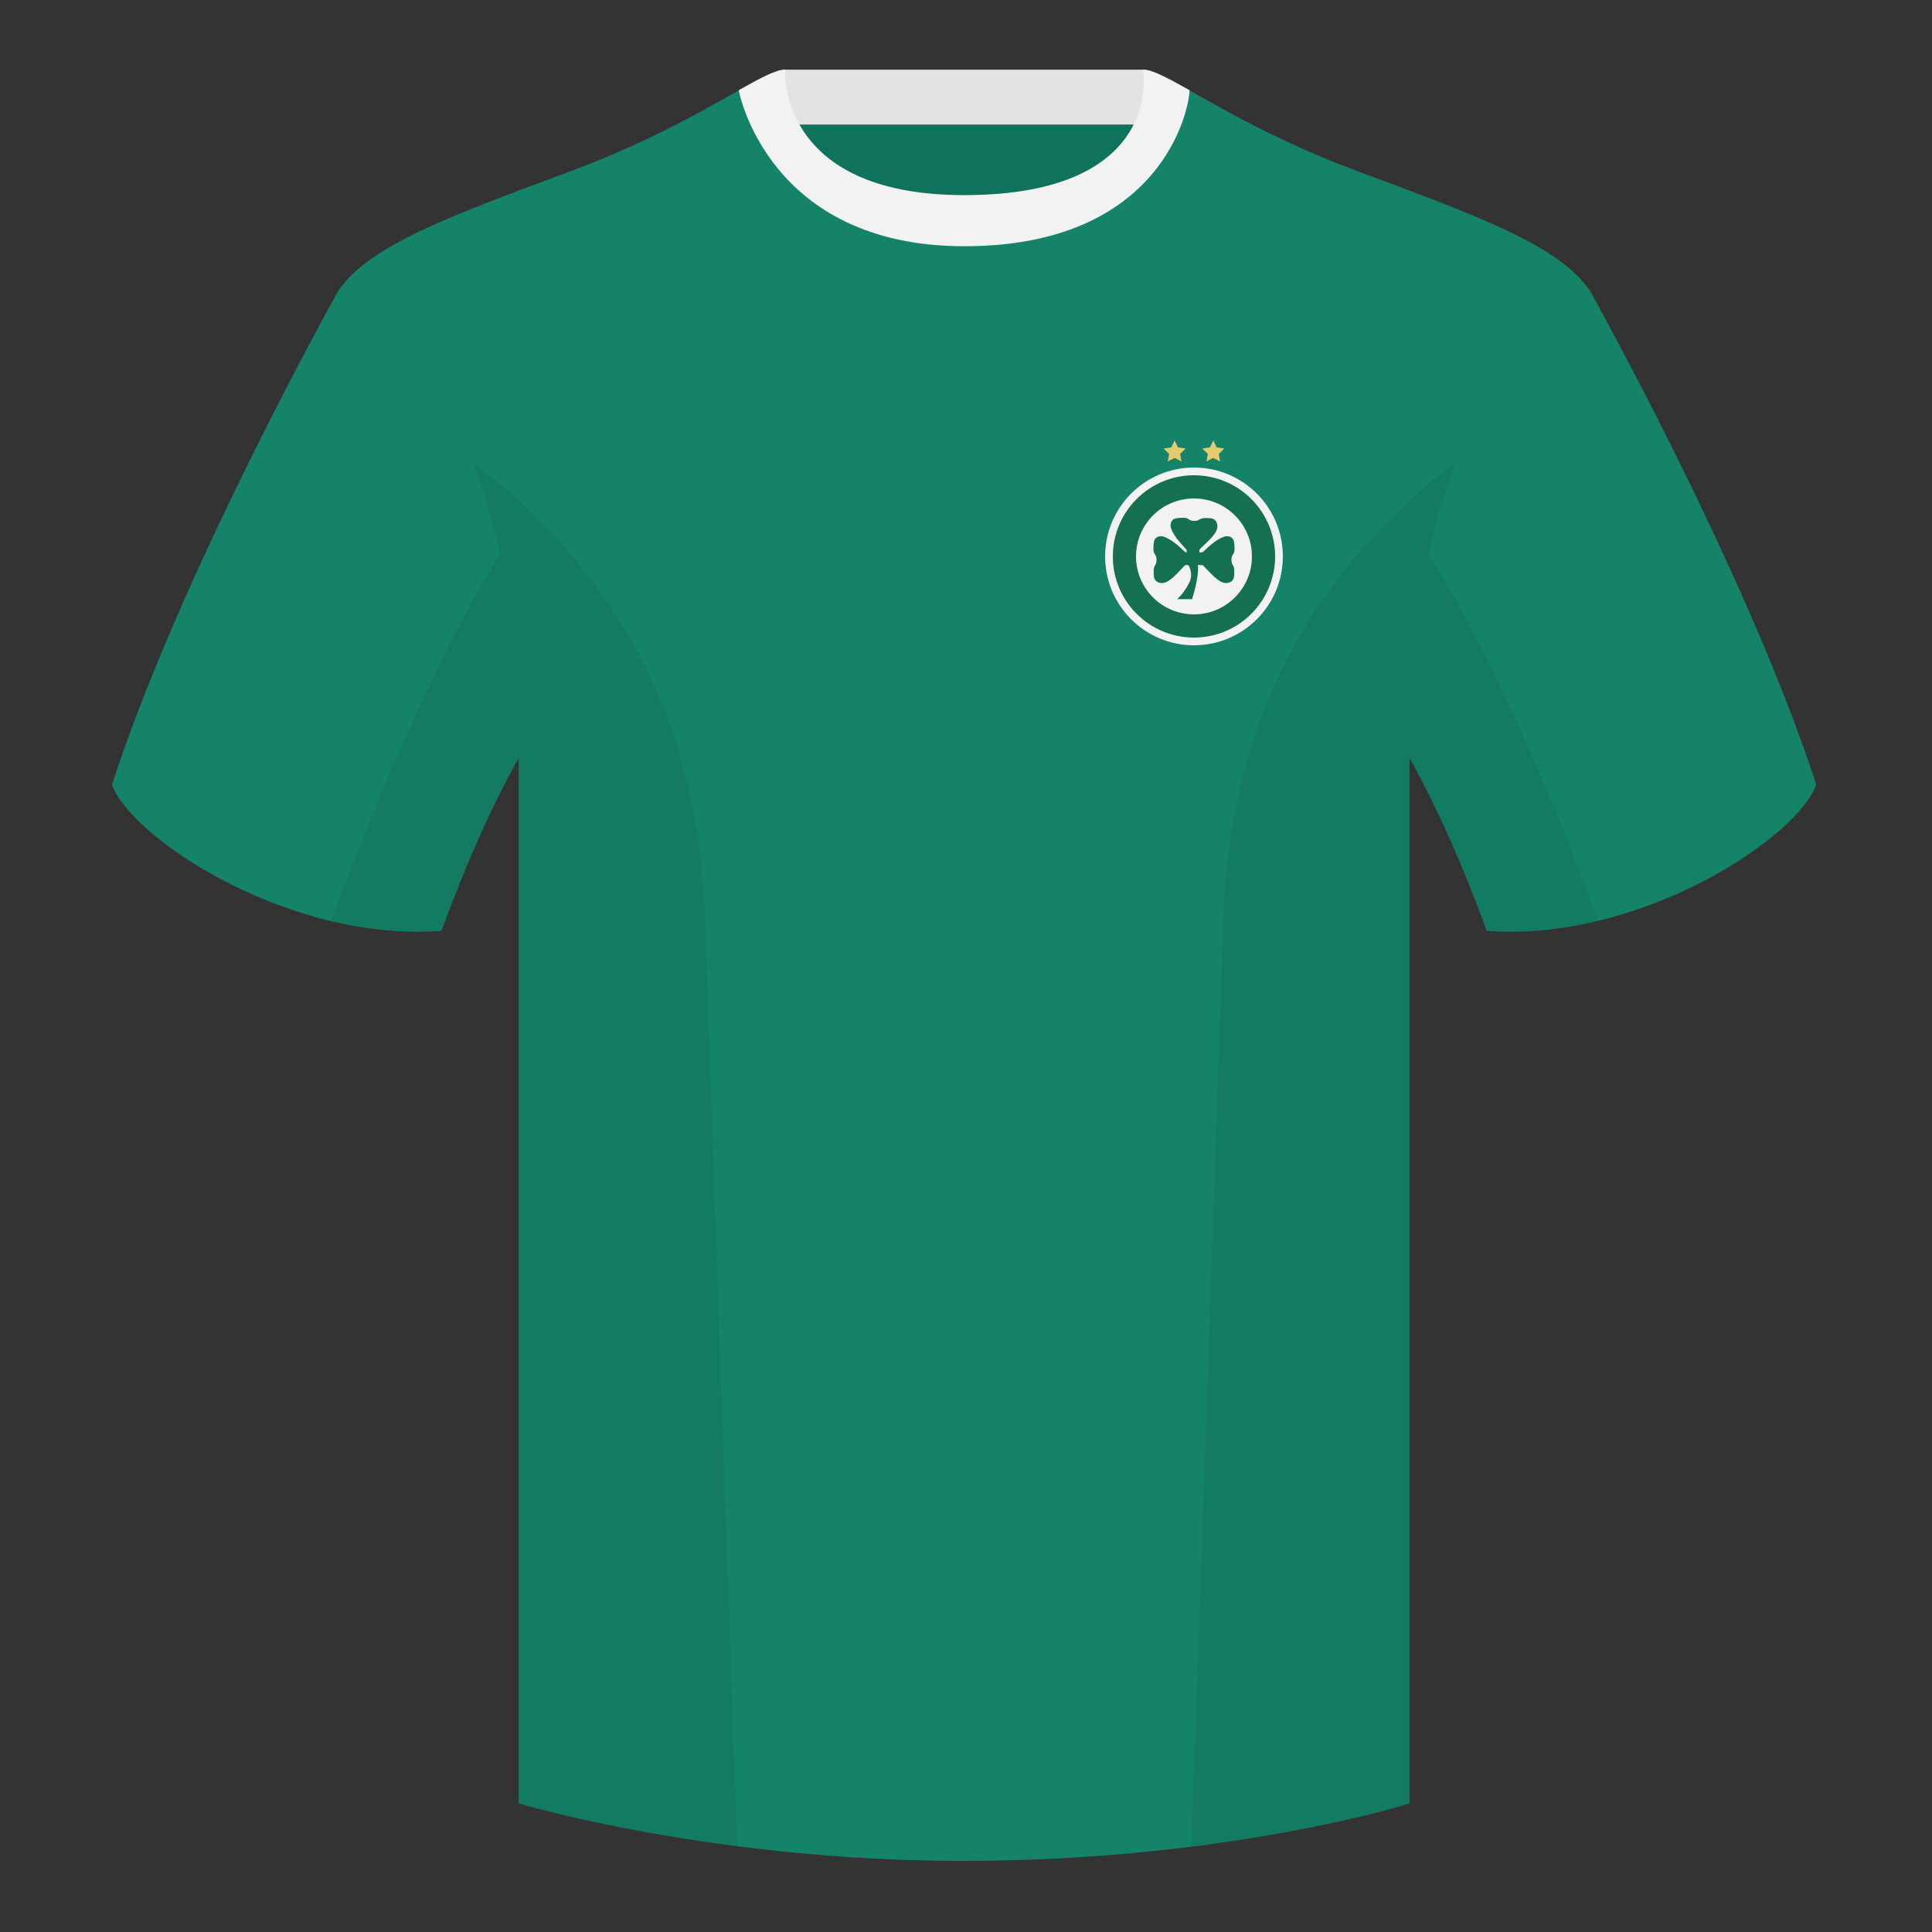
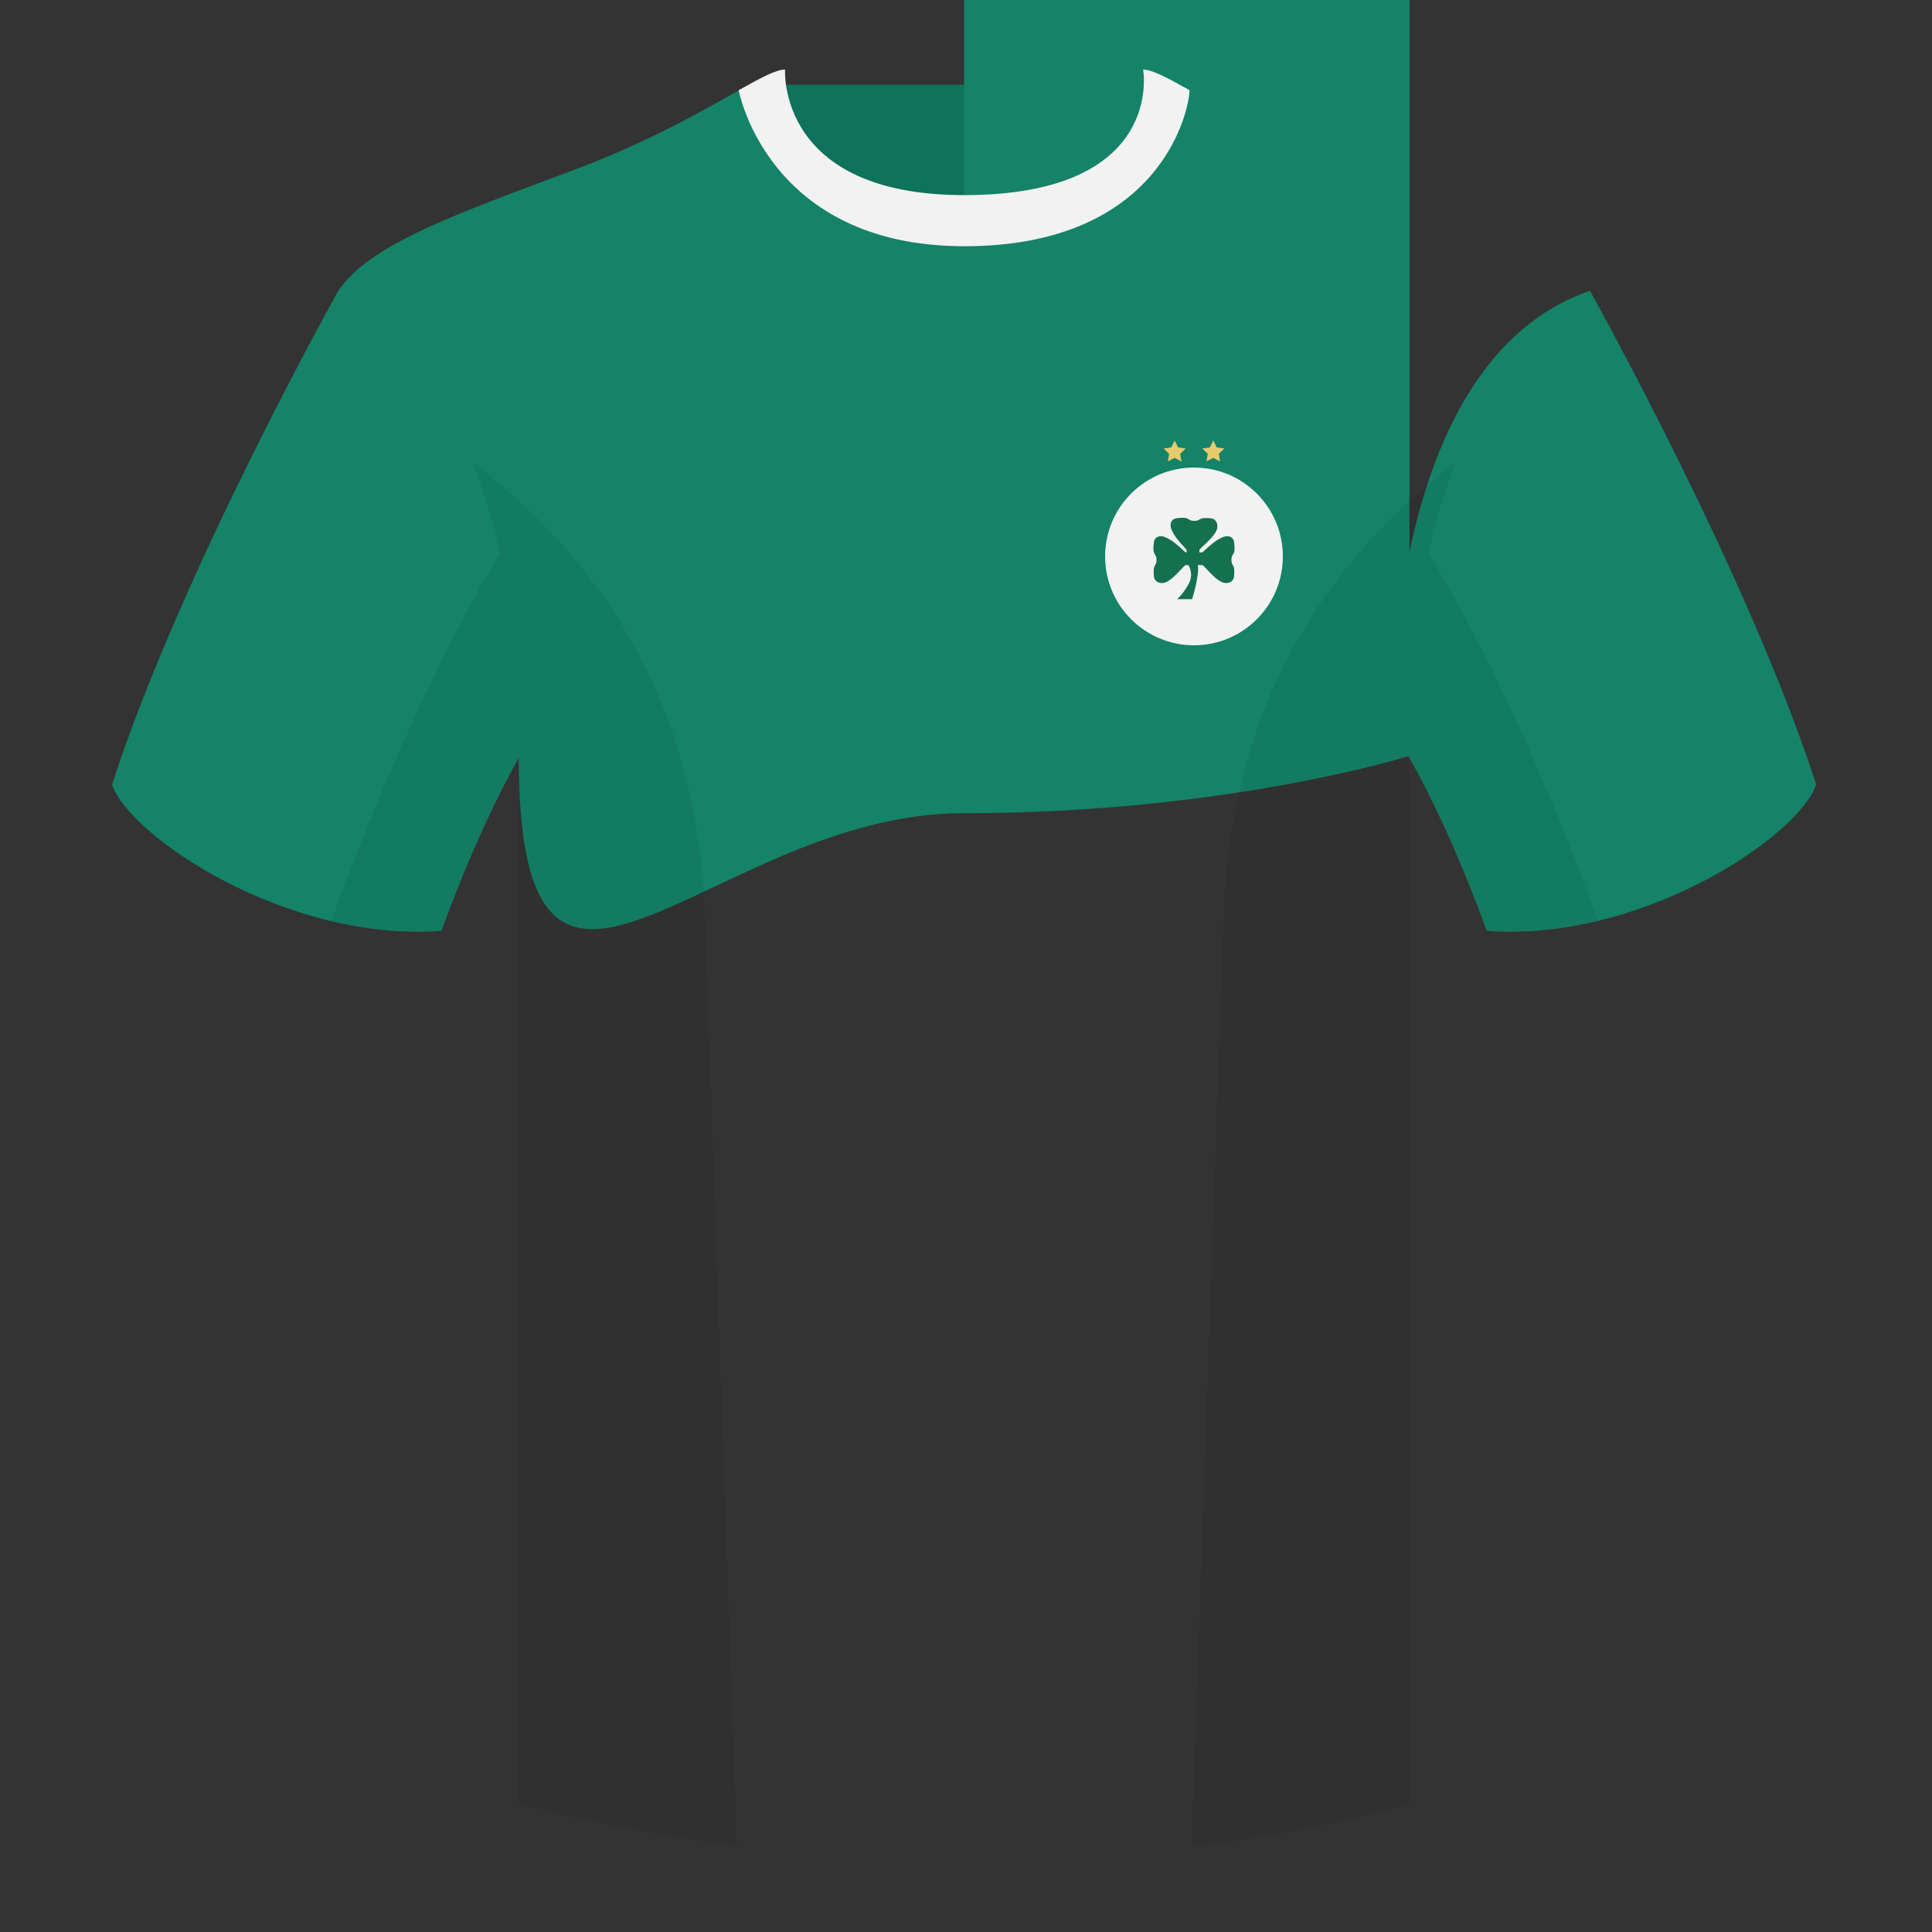
<svg xmlns="http://www.w3.org/2000/svg" width="500" height="500" viewBox="0 0 500 500" fill="none">
  <rect x="0" y="0" width="500" height="500" fill="#333333" stroke="none" />
  <path fill-rule="evenodd" clip-rule="evenodd" d="M203.004 109.223h93.643V21.928h-93.643v87.295z" fill="#0F725A" />
-   <path fill-rule="evenodd" clip-rule="evenodd" d="M202.863 32.228h93.459v-14.2h-93.459v14.2z" fill="#E3E3E3" />
  <path fill-rule="evenodd" clip-rule="evenodd" d="M87.547 75.258S46.785 148.059 29 203.029c4.445 13.375 45.208 40.86 85.232 37.885 13.34-36.4 24.46-52 24.46-52s2.963-95.085-51.145-113.656zm323.926 0s40.763 72.8 58.547 127.77c-4.444 13.375-45.207 40.86-85.232 37.885-13.339-36.4-24.459-52-24.459-52s-2.964-95.085 51.144-113.656z" fill="#148368" />
-   <path fill-rule="evenodd" clip-rule="evenodd" d="M249.51 57.703c-50.081 0-47.798-39.469-48.742-39.14-7.516 2.619-24.133 14.937-52.439 25.495-31.873 11.885-52.626 19.315-60.782 31.2 11.115 8.915 46.694 28.97 46.694 120.344v271.14s49.658 14.856 114.885 14.856c68.929 0 115.649-14.856 115.649-14.856v-271.14c0-91.375 35.579-111.43 46.699-120.344-8.157-11.885-28.91-19.315-60.782-31.2-28.36-10.577-44.982-22.919-52.479-25.509-.927-.32 4.178 39.154-48.703 39.154z" fill="#148368" />
+   <path fill-rule="evenodd" clip-rule="evenodd" d="M249.51 57.703c-50.081 0-47.798-39.469-48.742-39.14-7.516 2.619-24.133 14.937-52.439 25.495-31.873 11.885-52.626 19.315-60.782 31.2 11.115 8.915 46.694 28.97 46.694 120.344s49.658 14.856 114.885 14.856c68.929 0 115.649-14.856 115.649-14.856v-271.14c0-91.375 35.579-111.43 46.699-120.344-8.157-11.885-28.91-19.315-60.782-31.2-28.36-10.577-44.982-22.919-52.479-25.509-.927-.32 4.178 39.154-48.703 39.154z" fill="#148368" />
  <path fill-rule="evenodd" clip-rule="evenodd" d="M307.853 23.345c-5.772-3.24-9.728-5.345-12.008-5.345 0 0 5.882 32.495-46.335 32.495-48.52 0-46.335-32.495-46.335-32.495-2.28 0-6.236 2.105-12.003 5.345 0 0 7.368 40.38 58.403 40.38 51.478 0 58.278-35.895 58.278-40.38z" fill="#F2F2F2" />
  <path fill-rule="evenodd" clip-rule="evenodd" d="M413.583 238.323c-9.288 2.238-19.065 3.316-28.798 2.592-8.198-22.369-15.557-36.883-20.013-44.748v270.577s-21.102 6.71-55.866 11.111l-.544-.06c1.881-54.795 5.722-166.47 8.276-240.705 2.056-59.755 31.085-95.29 60.099-117.44-2.675 6.781-5.071 14.606-6.999 23.667 7.354 11.852 24.436 42.069 43.831 94.964.005.014.01.028.014.042zM190.715 477.795c-34.247-4.401-56.476-11.051-56.476-11.051V196.172c-4.456 7.867-11.814 22.379-20.01 44.743-9.633.716-19.308-.332-28.51-2.524.005-.032.012-.064.02-.096 19.377-52.848 36.305-83.066 43.609-94.944-1.928-9.075-4.327-16.912-7.006-23.701 29.014 22.15 58.044 57.685 60.099 117.44 2.554 74.235 6.396 185.91 8.276 240.705h-.002z" fill="#000" fill-opacity=".06" />
  <path fill-rule="evenodd" clip-rule="evenodd" d="M309 167c12.703 0 23-10.297 23-23s-10.297-23-23-23-23 10.297-23 23 10.297 23 23 23z" fill="#F2F2F2" />
-   <path fill-rule="evenodd" clip-rule="evenodd" d="M309 165c11.598 0 21-9.402 21-21s-9.402-21-21-21-21 9.402-21 21 9.402 21 21 21z" fill="#15704F" />
  <path fill-rule="evenodd" clip-rule="evenodd" d="M309 159c8.284 0 15-6.716 15-15 0-8.284-6.716-15-15-15-8.284 0-15 6.716-15 15 0 8.284 6.716 15 15 15z" fill="#F2F2F2" />
  <path d="M306.408 141.531c.332.356.578.619.67.768.018.236.035.449.054.641-.105-.009-.216-.018-.333-.026-.149-.092-.412-.339-.768-.67-.997-.932-2.716-2.537-4.621-3.278-1.313-.51-2.604.009-2.779 1.312-.315 2.343-.001 2.812.296 3.255.193.289.378.566.378 1.342 0 .805-.166 1.076-.341 1.36-.253.41-.522.847-.333 2.957.13 1.458 1.769 2.1 3.171 1.458 1.349-.617 2.723-2.086 3.75-3.185.521-.557.953-1.019 1.247-1.225.076 0 .152.001.228.001.173.002.343.003.506-.003.328.522 1.334 2.428.197 4.661-1.338 2.626-3.076 4.165-3.076 4.165h3.859s1.868-5.806 1.51-8.868c.286.05.613.048.95.045.075 0 .152-.001.228-.001.294.206.726.668 1.247 1.225 1.027 1.099 2.401 2.568 3.75 3.185 1.402.642 3.041 0 3.171-1.458.189-2.11-.08-2.547-.333-2.957-.175-.284-.341-.555-.341-1.36 0-.776.185-1.053.378-1.342.297-.443.611-.912.296-3.255-.175-1.303-1.466-1.822-2.779-1.312-1.905.741-3.624 2.346-4.621 3.278-.356.331-.619.578-.768.67-.302.023-.566.043-.797.072.004-.149.003-.303.002-.459-.001-.075-.002-.152-.002-.228.207-.294.668-.726 1.226-1.247 1.098-1.027 2.567-2.401 3.185-3.75.641-1.402-.001-3.041-1.459-3.171-2.109-.189-2.547.08-2.957.333-.284.175-.554.341-1.36.341-.776 0-1.053-.185-1.341-.378-.444-.297-.913-.611-3.256-.296-1.303.175-1.821 1.466-1.311 2.779.741 1.905 2.345 3.624 3.277 4.621z" fill="#15704F" />
  <path fill-rule="evenodd" clip-rule="evenodd" d="M314 118.5l-1.763.927.336-1.963-1.426-1.391 1.971-.287L314 114l.882 1.786 1.971.287-1.426 1.391.336 1.963L314 118.5zm-10 0l-1.763.927.336-1.963-1.426-1.391 1.971-.287L304 114l.882 1.786 1.971.287-1.426 1.391.336 1.963L304 118.5z" fill="#E6CB6E" />
</svg>